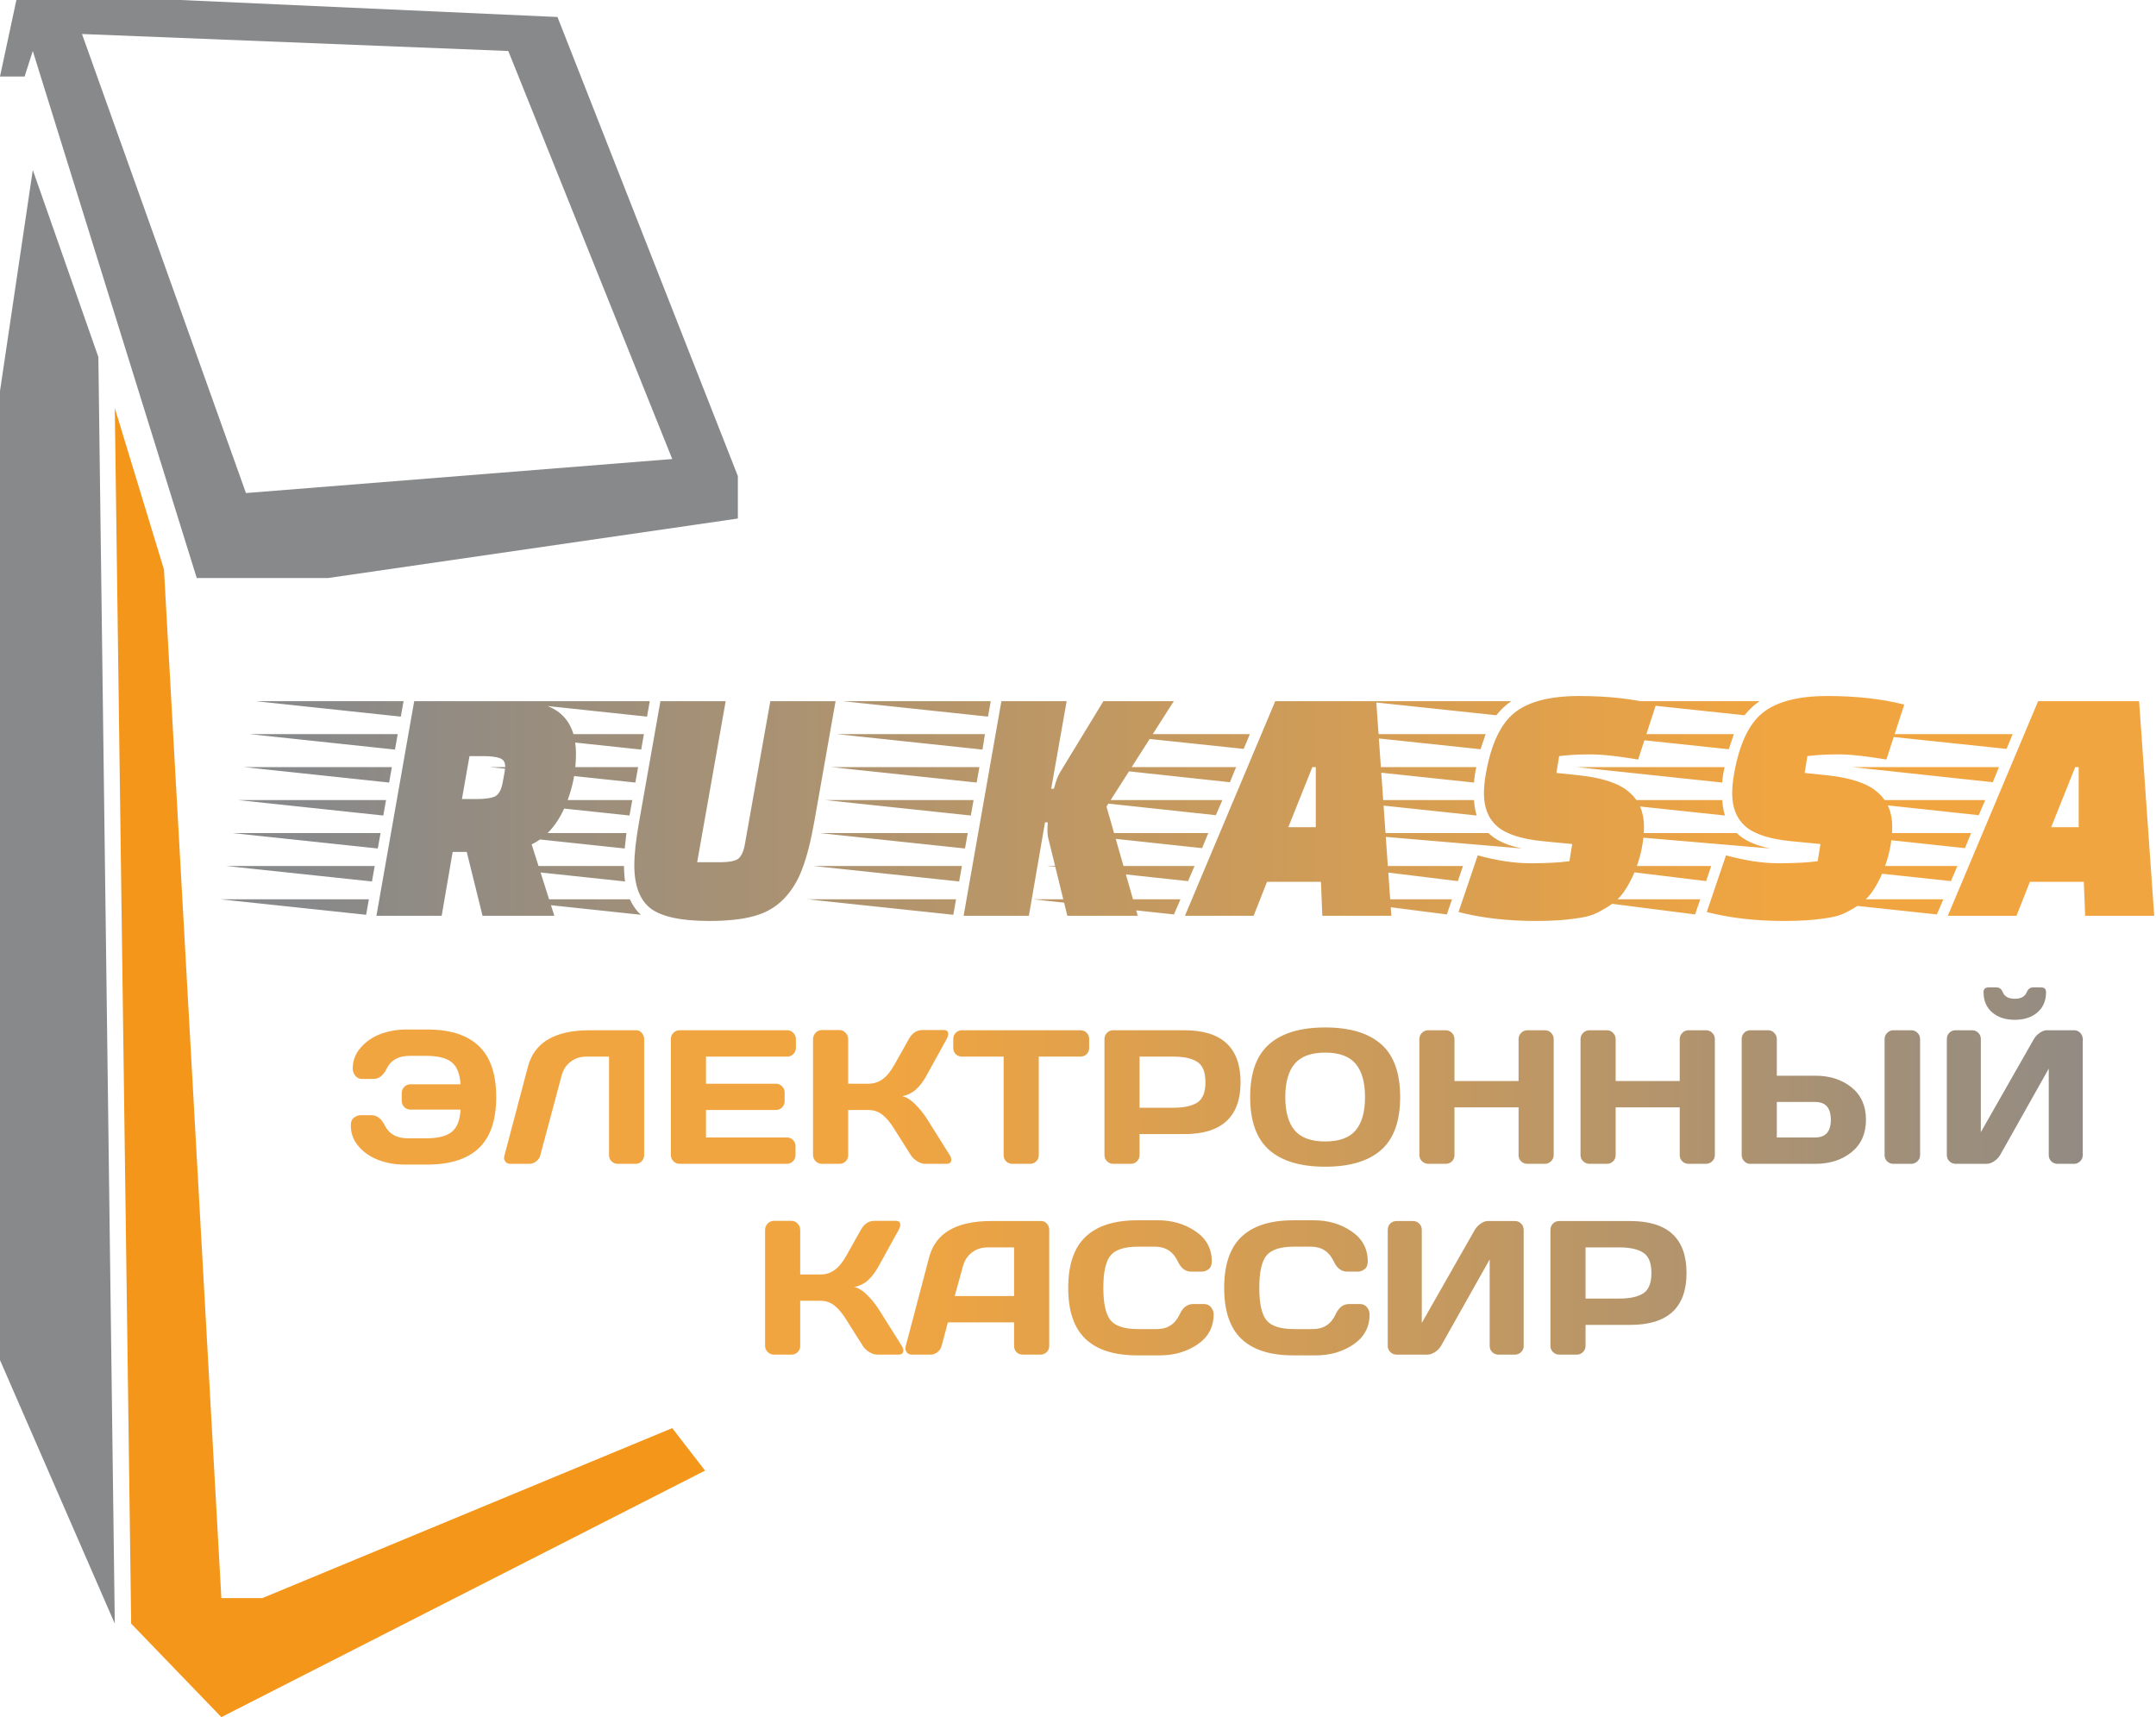
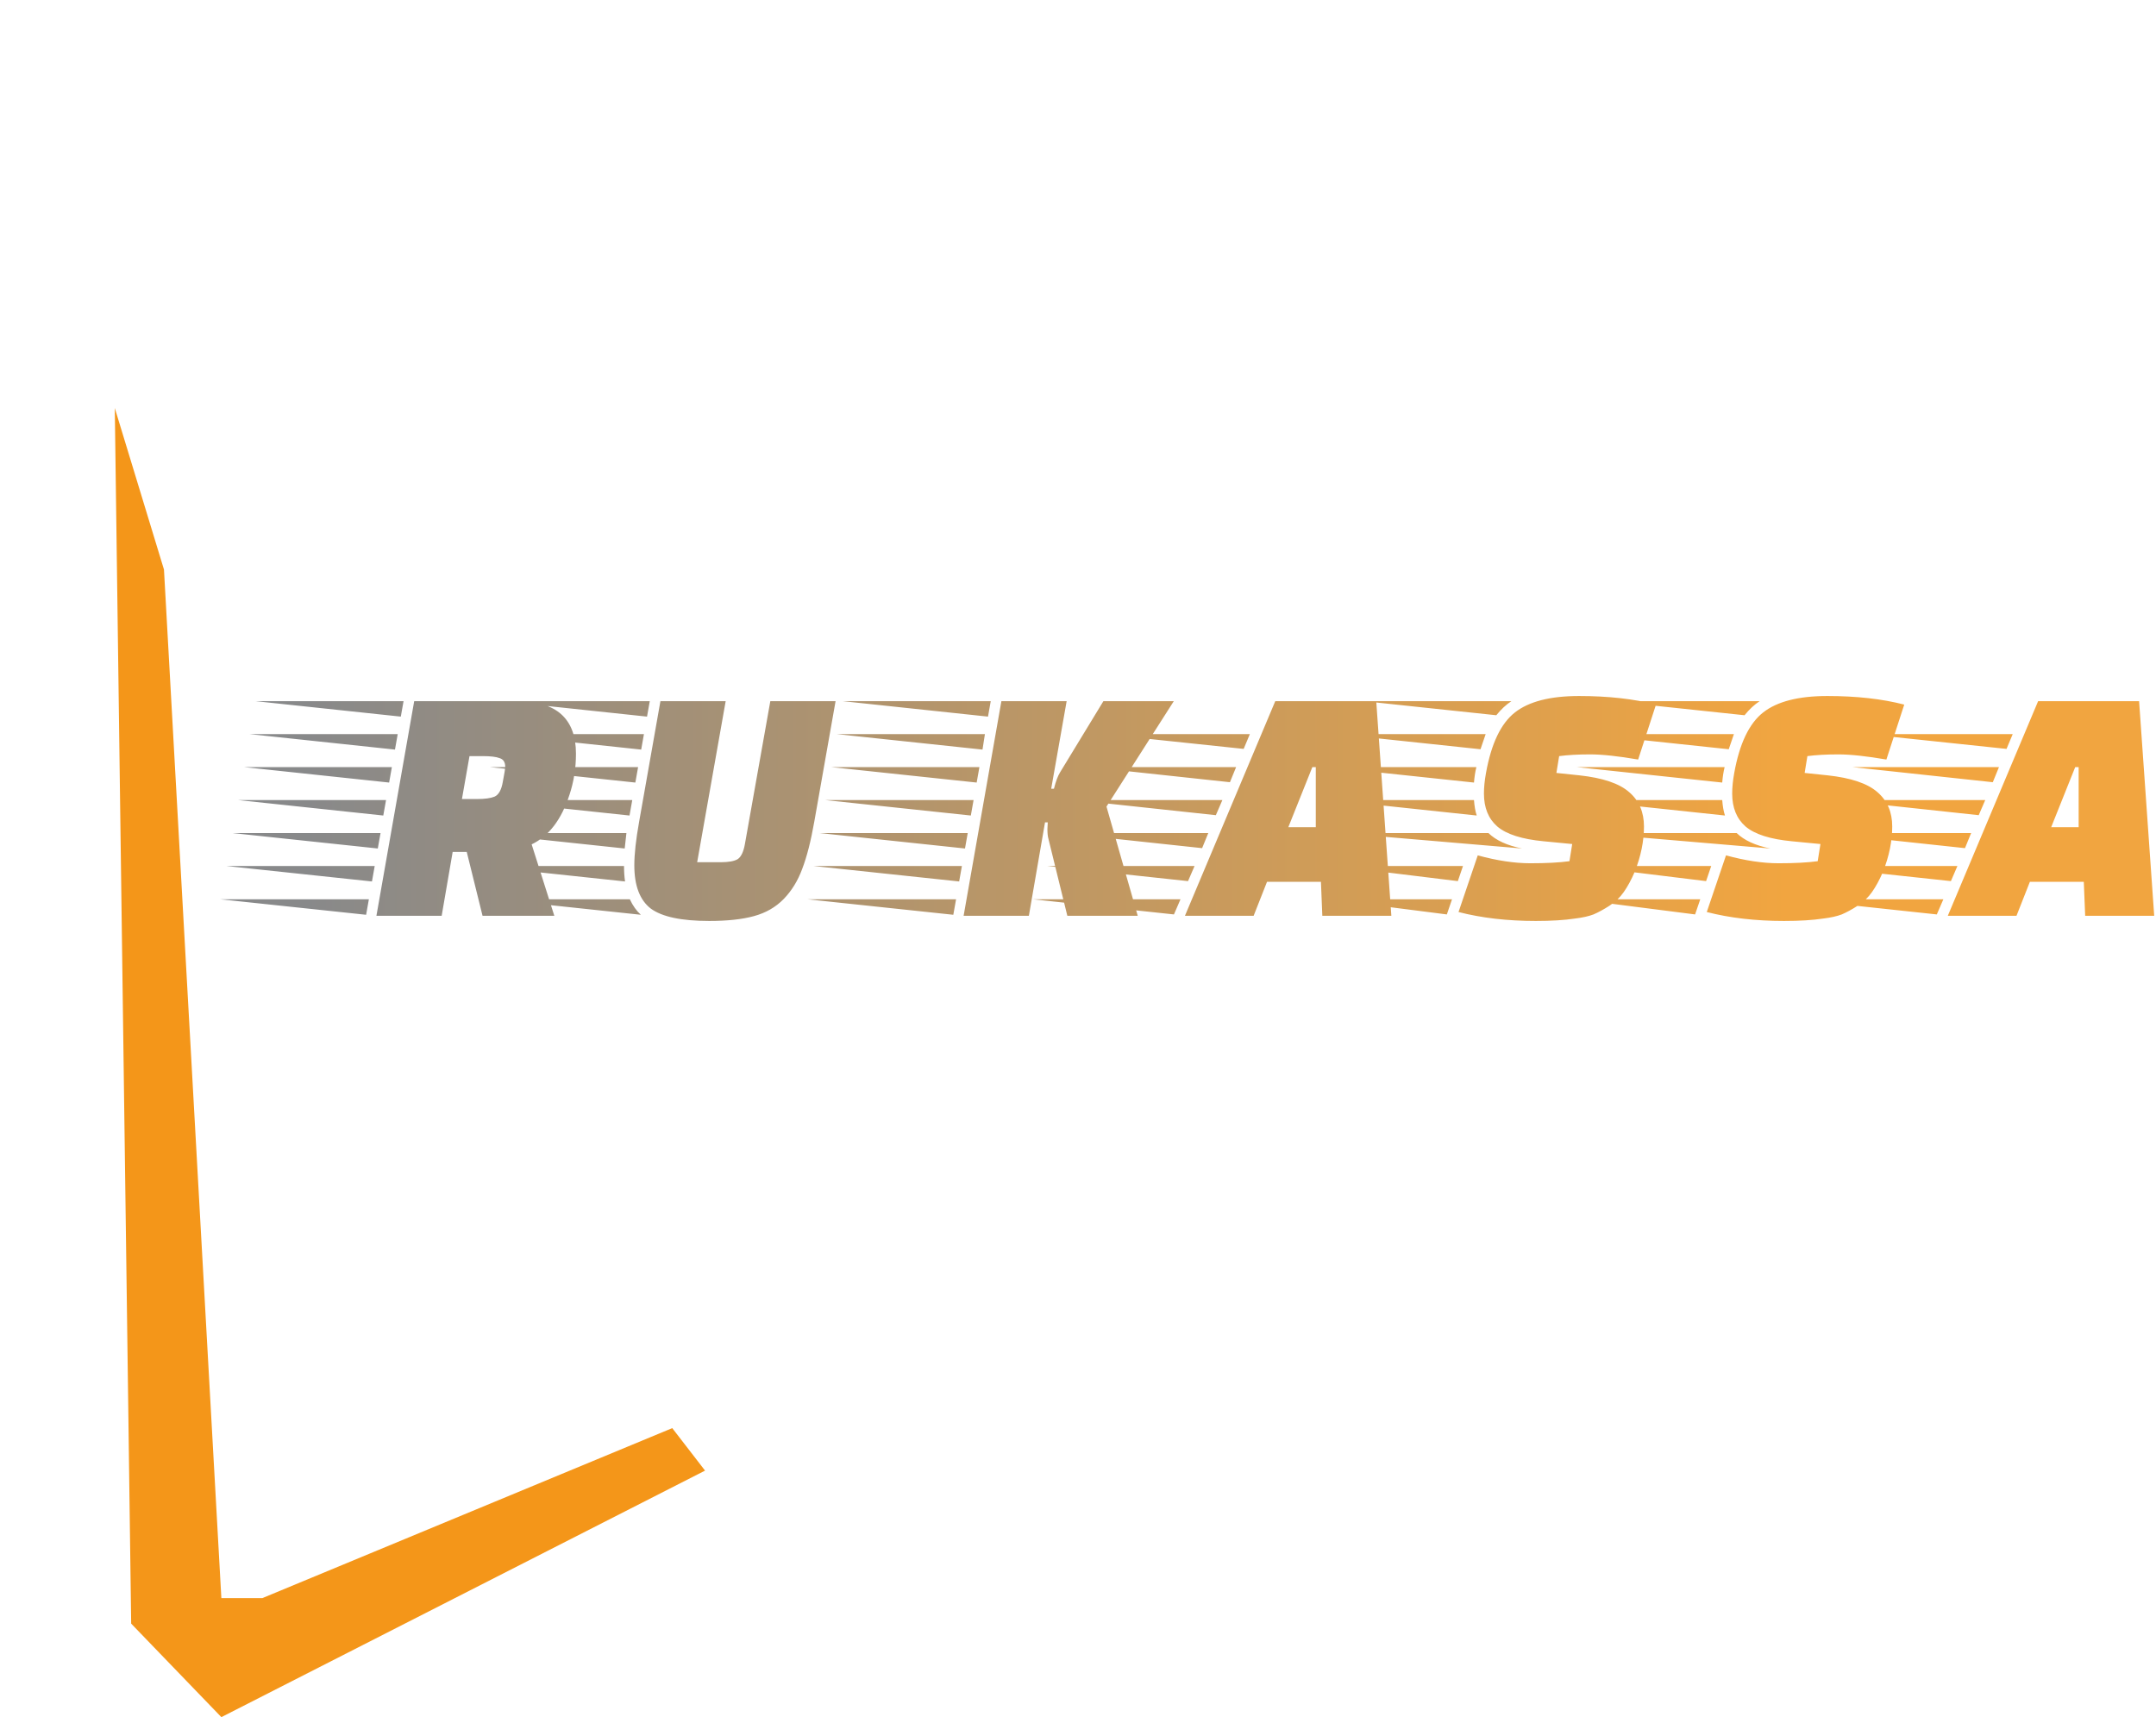
<svg xmlns="http://www.w3.org/2000/svg" width="113" height="90" viewBox="0 0 113 90" fill="none">
-   <path d="M0 71.287V20.495L1.719 8.911L5.156 18.713L6.016 85.099L0 71.287Z" fill="#88898A" />
  <path d="M6.875 85.099L6.016 21.386L8.594 29.852L11.602 83.762H13.75L35.234 74.852L36.953 77.079L11.602 90L6.875 85.099Z" fill="#F49619" />
-   <path fill-rule="evenodd" clip-rule="evenodd" d="M0 4.01H1.289L1.719 2.673L10.312 30.297H17.188L38.672 27.178V24.951L29.219 0.891L9.453 0H0.859L0 4.01ZM4.297 1.782L12.891 25.842L35.234 24.059L26.641 2.673L4.297 1.782Z" fill="#88898A" />
  <path d="M27.109 36.75C29.161 36.75 30.187 37.668 30.187 39.504C30.187 40.26 30.073 40.98 29.845 41.664C29.425 42.96 28.765 43.824 27.865 44.256L29.053 48H25.291L24.463 44.652H23.725L23.149 48H19.729L21.709 36.75H27.109ZM25.003 41.88C25.411 41.88 25.717 41.838 25.921 41.754C26.137 41.658 26.281 41.4 26.353 40.98C26.437 40.548 26.479 40.284 26.479 40.188C26.479 39.948 26.383 39.798 26.191 39.738C26.011 39.666 25.711 39.63 25.291 39.63H24.607L24.211 41.88H25.003ZM19.189 47.946L11.557 47.136H19.333L19.189 47.946ZM19.801 44.472L12.169 43.662H19.945L19.801 44.472ZM20.395 41.016L12.781 40.206H20.539L20.395 41.016ZM20.701 39.288L13.087 38.478H20.845L20.701 39.288ZM19.495 46.2L11.863 45.39H19.639L19.495 46.2ZM21.007 37.56L13.393 36.75H21.151L21.007 37.56ZM20.089 42.744L12.475 41.934H20.233L20.089 42.744ZM33.3 41.016L25.668 40.206H33.444L33.3 41.016ZM32.994 42.744L25.38 41.934H33.138L32.994 42.744ZM33.912 37.56L26.298 36.75H34.056L33.912 37.56ZM25.992 38.478H33.75L33.606 39.288L25.992 38.478ZM32.832 43.662C32.784 44.058 32.754 44.328 32.742 44.472L25.128 43.662H32.832ZM32.706 45.39C32.706 45.678 32.724 45.948 32.76 46.2L25.146 45.39H32.706ZM33.012 47.136C33.168 47.472 33.36 47.742 33.588 47.946L25.974 47.136H33.012ZM37.764 45.192C38.184 45.192 38.484 45.138 38.664 45.03C38.844 44.91 38.97 44.646 39.042 44.238L40.374 36.75H43.794L42.678 43.068C42.498 44.088 42.288 44.91 42.048 45.534C41.82 46.158 41.496 46.686 41.076 47.118C40.656 47.55 40.134 47.85 39.51 48.018C38.898 48.186 38.118 48.27 37.17 48.27C35.718 48.27 34.698 48.054 34.11 47.622C33.534 47.178 33.246 46.422 33.246 45.354C33.246 44.766 33.33 44.004 33.498 43.068L34.614 36.75H38.034L36.54 45.192H37.764ZM54.897 43.446L54.915 43.104H54.771L53.925 48H50.505L52.485 36.75H55.905L55.095 41.34H55.239C55.335 40.956 55.443 40.668 55.563 40.476L57.831 36.75H61.521L57.993 42.276L59.631 48H55.941L54.951 43.968C54.915 43.848 54.897 43.674 54.897 43.446ZM49.965 47.946L42.333 47.136H50.109L49.965 47.946ZM50.577 44.472L42.945 43.662H50.721L50.577 44.472ZM50.883 42.744L43.251 41.934H51.027L50.883 42.744ZM51.189 41.016L43.557 40.206H51.333L51.189 41.016ZM51.495 39.288L43.863 38.478H51.621L51.495 39.288ZM50.271 46.2L42.639 45.39H50.415L50.271 46.2ZM51.783 37.56L44.169 36.75H51.927L51.783 37.56ZM65.705 48H62.105L66.839 36.75H72.131L72.923 48H69.305L69.233 46.218H66.407L65.705 48ZM68.963 43.356V40.206H68.783L67.523 43.356H68.963ZM61.529 47.928L54.149 47.136H61.871L61.529 47.928ZM62.267 46.182L54.887 45.39H62.609L62.267 46.182ZM63.005 44.454L55.625 43.662H63.329L63.005 44.454ZM63.725 42.726L56.363 41.934H64.067L63.725 42.726ZM64.463 40.998L57.101 40.206H64.787L64.463 40.998ZM65.921 37.524L58.577 36.75H66.245L65.921 37.524ZM65.183 39.252L57.839 38.478H65.507L65.183 39.252ZM65.921 37.524L66.245 36.75H58.577L65.921 37.524ZM77.254 41.016L69.622 40.206H77.38C77.32 40.446 77.278 40.716 77.254 41.016ZM77.866 38.478L77.596 39.27L70.126 38.478H77.866ZM77.254 41.934C77.278 42.258 77.326 42.528 77.398 42.744L69.784 41.934H77.254ZM79.774 44.472L70.252 43.662H78.01C78.406 44.046 78.994 44.316 79.774 44.472ZM79.216 36.75C78.94 36.93 78.676 37.176 78.424 37.488L71.476 36.75H79.216ZM69.946 45.39H76.678L76.408 46.182L69.946 45.39ZM69.64 47.136H76.102L75.832 47.928L69.64 47.136ZM77.452 44.832C78.46 45.108 79.378 45.246 80.206 45.246C81.046 45.246 81.73 45.21 82.258 45.138L82.402 44.238L80.908 44.094C79.768 43.986 78.958 43.728 78.478 43.32C78.01 42.912 77.776 42.336 77.776 41.592C77.776 41.268 77.812 40.908 77.884 40.512C78.16 38.976 78.664 37.92 79.396 37.344C80.128 36.768 81.25 36.48 82.762 36.48C84.286 36.48 85.63 36.63 86.794 36.93L85.858 39.81C84.814 39.63 83.974 39.54 83.338 39.54C82.714 39.54 82.174 39.57 81.718 39.63L81.574 40.512L82.78 40.638C84.004 40.77 84.874 41.064 85.39 41.52C85.906 41.964 86.164 42.564 86.164 43.32C86.164 44.088 86.002 44.88 85.678 45.696C85.498 46.116 85.306 46.47 85.102 46.758C84.91 47.034 84.658 47.274 84.346 47.478C84.046 47.67 83.77 47.82 83.518 47.928C83.266 48.024 82.942 48.096 82.546 48.144C81.994 48.228 81.31 48.27 80.494 48.27C79.006 48.27 77.656 48.114 76.444 47.802L77.452 44.832ZM90.265 41.016L82.633 40.206H90.391C90.331 40.446 90.289 40.716 90.265 41.016ZM90.877 38.478L90.607 39.27L83.137 38.478H90.877ZM90.265 41.934C90.289 42.258 90.337 42.528 90.409 42.744L82.795 41.934H90.265ZM92.785 44.472L83.263 43.662H91.021C91.417 44.046 92.005 44.316 92.785 44.472ZM92.227 36.75C91.951 36.93 91.687 37.176 91.435 37.488L84.487 36.75H92.227ZM82.957 45.39H89.689L89.419 46.182L82.957 45.39ZM82.651 47.136H89.113L88.843 47.928L82.651 47.136ZM90.463 44.832C91.471 45.108 92.389 45.246 93.217 45.246C94.057 45.246 94.741 45.21 95.269 45.138L95.413 44.238L93.919 44.094C92.779 43.986 91.969 43.728 91.489 43.32C91.021 42.912 90.787 42.336 90.787 41.592C90.787 41.268 90.823 40.908 90.895 40.512C91.171 38.976 91.675 37.92 92.407 37.344C93.139 36.768 94.261 36.48 95.773 36.48C97.297 36.48 98.641 36.63 99.805 36.93L98.869 39.81C97.825 39.63 96.985 39.54 96.349 39.54C95.725 39.54 95.185 39.57 94.729 39.63L94.585 40.512L95.791 40.638C97.015 40.77 97.885 41.064 98.401 41.52C98.917 41.964 99.175 42.564 99.175 43.32C99.175 44.088 99.013 44.88 98.689 45.696C98.509 46.116 98.317 46.47 98.113 46.758C97.921 47.034 97.669 47.274 97.357 47.478C97.057 47.67 96.781 47.82 96.529 47.928C96.277 48.024 95.953 48.096 95.557 48.144C95.005 48.228 94.321 48.27 93.505 48.27C92.017 48.27 90.667 48.114 89.455 47.802L90.463 44.832ZM105.688 48H102.088L106.822 36.75H112.114L112.906 48H109.288L109.216 46.218H106.39L105.688 48ZM108.946 43.356V40.206H108.766L107.506 43.356H108.946ZM101.512 47.928L94.132 47.136H101.854L101.512 47.928ZM102.25 46.182L94.87 45.39H102.592L102.25 46.182ZM102.988 44.454L95.608 43.662H103.312L102.988 44.454ZM103.708 42.726L96.346 41.934H104.05L103.708 42.726ZM104.446 40.998L97.084 40.206H104.77L104.446 40.998ZM105.904 37.524L98.56 36.75H106.228L105.904 37.524ZM105.166 39.252L97.822 38.478H105.49L105.166 39.252ZM105.904 37.524L106.228 36.75H98.56L105.904 37.524Z" fill="url(#paint0_linear_401_724)" />
-   <path d="M18.385 58.988C18.385 58.796 18.442 58.66 18.556 58.578C18.67 58.493 18.78 58.451 18.888 58.451H19.464C19.757 58.451 19.991 58.63 20.167 58.988C20.388 59.434 20.787 59.659 21.363 59.662H22.335C22.953 59.662 23.401 59.55 23.678 59.325C23.958 59.101 24.111 58.712 24.137 58.158H21.515C21.388 58.158 21.279 58.114 21.188 58.026C21.1 57.935 21.056 57.826 21.056 57.699V57.289C21.056 57.162 21.1 57.055 21.188 56.967C21.279 56.876 21.388 56.83 21.515 56.83H24.137C24.104 56.283 23.951 55.899 23.678 55.678C23.404 55.453 22.957 55.341 22.335 55.341H21.466C20.886 55.341 20.486 55.564 20.265 56.01C20.092 56.371 19.859 56.552 19.566 56.552H18.985C18.832 56.552 18.71 56.495 18.619 56.381C18.531 56.267 18.487 56.143 18.487 56.01C18.487 55.59 18.629 55.22 18.912 54.901C19.195 54.579 19.547 54.342 19.967 54.188C20.387 54.035 20.829 53.959 21.295 53.959H22.384C23.591 53.959 24.496 54.249 25.099 54.828C25.704 55.404 26.007 56.296 26.007 57.504C26.007 58.708 25.704 59.599 25.099 60.175C24.496 60.751 23.591 61.039 22.384 61.039H21.197C20.732 61.039 20.287 60.963 19.864 60.81C19.444 60.657 19.093 60.421 18.81 60.102C18.526 59.779 18.385 59.408 18.385 58.988ZM26.432 60.59L27.672 55.902C28.004 54.636 29.083 54.001 30.909 53.998H33.351C33.465 53.998 33.56 54.045 33.639 54.14C33.72 54.234 33.761 54.342 33.761 54.462V60.541C33.761 60.668 33.717 60.777 33.629 60.868C33.544 60.956 33.438 61 33.312 61H32.379C32.252 61 32.143 60.956 32.052 60.868C31.964 60.777 31.92 60.668 31.92 60.541V55.38H30.729C30.416 55.38 30.143 55.469 29.908 55.648C29.677 55.824 29.521 56.062 29.439 56.361L28.321 60.541C28.289 60.675 28.215 60.785 28.102 60.873C27.988 60.958 27.867 61 27.74 61H26.749C26.635 61 26.55 60.964 26.495 60.893C26.443 60.821 26.417 60.761 26.417 60.712C26.42 60.663 26.425 60.622 26.432 60.59ZM35.162 60.531V54.452C35.162 54.325 35.208 54.218 35.299 54.13C35.39 54.042 35.499 53.998 35.626 53.998H41.256C41.383 53.998 41.49 54.044 41.578 54.135C41.669 54.226 41.715 54.335 41.715 54.462V54.921C41.715 55.048 41.669 55.157 41.578 55.248C41.49 55.336 41.383 55.38 41.256 55.38H37.003V56.801H40.665C40.792 56.801 40.899 56.846 40.987 56.938C41.078 57.025 41.124 57.133 41.124 57.26V57.719C41.124 57.846 41.078 57.955 40.987 58.046C40.899 58.134 40.792 58.178 40.665 58.178H37.003V59.618H41.246C41.37 59.618 41.476 59.662 41.563 59.75C41.651 59.838 41.695 59.945 41.695 60.072V60.541C41.695 60.668 41.65 60.777 41.559 60.868C41.467 60.956 41.358 61 41.231 61H35.626C35.499 61 35.39 60.956 35.299 60.868C35.208 60.777 35.162 60.665 35.162 60.531ZM49.859 60.785C49.859 60.928 49.775 61 49.605 61H48.487C48.36 61 48.224 60.956 48.077 60.868C47.931 60.777 47.817 60.668 47.735 60.541L46.876 59.179C46.671 58.847 46.464 58.598 46.256 58.432C46.047 58.262 45.797 58.178 45.504 58.178H44.454V60.551C44.454 60.678 44.408 60.785 44.317 60.873C44.23 60.958 44.122 61 43.995 61H43.077C42.95 61 42.841 60.954 42.75 60.863C42.659 60.769 42.613 60.658 42.613 60.531V54.462C42.613 54.335 42.659 54.224 42.75 54.13C42.841 54.035 42.95 53.988 43.077 53.988H43.995C44.122 53.988 44.23 54.035 44.317 54.13C44.408 54.224 44.454 54.335 44.454 54.462V56.801H45.504C45.79 56.801 46.041 56.723 46.256 56.566C46.474 56.41 46.681 56.158 46.876 55.81L47.633 54.462C47.805 54.149 48.04 53.992 48.336 53.988H49.464C49.62 53.988 49.698 54.057 49.698 54.193C49.698 54.268 49.671 54.358 49.615 54.462L48.556 56.381C48.403 56.661 48.23 56.892 48.038 57.074C47.849 57.257 47.602 57.385 47.296 57.46C47.511 57.505 47.73 57.641 47.955 57.865C48.183 58.09 48.383 58.334 48.556 58.598L49.776 60.541C49.832 60.635 49.859 60.717 49.859 60.785ZM49.962 54.921V54.462C49.962 54.328 50.006 54.218 50.094 54.13C50.182 54.042 50.292 53.998 50.426 53.998H56.622C56.755 53.998 56.866 54.042 56.954 54.13C57.042 54.218 57.086 54.328 57.086 54.462V54.921C57.086 55.054 57.042 55.165 56.954 55.253C56.866 55.338 56.755 55.38 56.622 55.38H54.444V60.551C54.444 60.678 54.399 60.785 54.308 60.873C54.22 60.958 54.112 61 53.985 61H53.062C52.935 61 52.827 60.958 52.735 60.873C52.648 60.785 52.603 60.678 52.603 60.551V55.38H50.426C50.292 55.38 50.182 55.338 50.094 55.253C50.006 55.165 49.962 55.054 49.962 54.921ZM57.887 60.541V54.462C57.887 54.335 57.931 54.226 58.019 54.135C58.106 54.044 58.214 53.998 58.341 53.998H62.066C64.036 53.998 65.02 54.906 65.02 56.723C65.02 58.536 64.036 59.442 62.066 59.442H59.727V60.541C59.727 60.668 59.682 60.777 59.591 60.868C59.503 60.956 59.395 61 59.269 61H58.351C58.224 61 58.115 60.956 58.023 60.868C57.932 60.777 57.887 60.668 57.887 60.541ZM59.727 58.06H61.51C62.057 58.06 62.472 57.969 62.755 57.787C63.038 57.602 63.18 57.247 63.18 56.723C63.18 56.195 63.038 55.84 62.755 55.658C62.472 55.473 62.057 55.38 61.51 55.38H59.727V58.06ZM72.384 60.277C71.72 60.86 70.743 61.151 69.454 61.151C68.168 61.151 67.192 60.86 66.524 60.277C65.857 59.691 65.523 58.765 65.523 57.499C65.523 56.233 65.857 55.308 66.524 54.726C67.192 54.143 68.168 53.852 69.454 53.852C70.743 53.852 71.72 54.143 72.384 54.726C73.051 55.308 73.385 56.233 73.385 57.499C73.385 58.765 73.051 59.691 72.384 60.277ZM71.051 55.756C70.722 55.365 70.19 55.17 69.454 55.17C68.722 55.17 68.189 55.365 67.857 55.756C67.529 56.147 67.364 56.729 67.364 57.504C67.364 58.275 67.529 58.856 67.857 59.247C68.189 59.634 68.722 59.828 69.454 59.828C70.19 59.828 70.722 59.634 71.051 59.247C71.38 58.856 71.544 58.275 71.544 57.504C71.544 56.729 71.38 56.147 71.051 55.756ZM74.391 60.541V54.462C74.391 54.335 74.436 54.226 74.527 54.135C74.618 54.044 74.731 53.998 74.864 53.998H75.772C75.899 53.998 76.007 54.044 76.095 54.135C76.186 54.226 76.231 54.335 76.231 54.462V56.659H79.591V54.462C79.591 54.335 79.636 54.226 79.728 54.135C79.819 54.044 79.928 53.998 80.055 53.998H80.963C81.096 53.998 81.207 54.044 81.295 54.135C81.386 54.226 81.432 54.335 81.432 54.462V60.541C81.432 60.668 81.384 60.777 81.29 60.868C81.199 60.956 81.09 61 80.963 61H80.055C79.928 61 79.819 60.958 79.728 60.873C79.636 60.785 79.591 60.678 79.591 60.551V58.041H76.231V60.551C76.231 60.678 76.186 60.785 76.095 60.873C76.007 60.958 75.899 61 75.772 61H74.864C74.737 61 74.627 60.956 74.532 60.868C74.438 60.777 74.391 60.668 74.391 60.541ZM82.838 60.541V54.462C82.838 54.335 82.883 54.226 82.975 54.135C83.066 54.044 83.178 53.998 83.311 53.998H84.22C84.347 53.998 84.454 54.044 84.542 54.135C84.633 54.226 84.679 54.335 84.679 54.462V56.659H88.038V54.462C88.038 54.335 88.084 54.226 88.175 54.135C88.266 54.044 88.375 53.998 88.502 53.998H89.41C89.544 53.998 89.654 54.044 89.742 54.135C89.833 54.226 89.879 54.335 89.879 54.462V60.541C89.879 60.668 89.832 60.777 89.737 60.868C89.646 60.956 89.537 61 89.41 61H88.502C88.375 61 88.266 60.958 88.175 60.873C88.084 60.785 88.038 60.678 88.038 60.551V58.041H84.679V60.551C84.679 60.678 84.633 60.785 84.542 60.873C84.454 60.958 84.347 61 84.22 61H83.311C83.185 61 83.074 60.956 82.98 60.868C82.885 60.777 82.838 60.668 82.838 60.541ZM91.285 60.531V54.462C91.285 54.328 91.329 54.218 91.417 54.13C91.505 54.042 91.616 53.998 91.749 53.998H92.667C92.794 53.998 92.901 54.044 92.989 54.135C93.08 54.226 93.126 54.335 93.126 54.462V56.381H95.138C95.903 56.381 96.537 56.584 97.042 56.991C97.546 57.398 97.799 57.965 97.799 58.69C97.799 59.416 97.546 59.983 97.042 60.39C96.537 60.797 95.903 61 95.138 61H91.725C91.607 61 91.505 60.954 91.417 60.863C91.329 60.769 91.285 60.658 91.285 60.531ZM93.126 59.618H95.138C95.685 59.618 95.958 59.309 95.958 58.69C95.958 58.069 95.685 57.758 95.138 57.758H93.126V59.618ZM98.775 60.551V54.462C98.775 54.335 98.821 54.226 98.912 54.135C99.003 54.044 99.112 53.998 99.239 53.998H100.167C100.3 53.998 100.411 54.044 100.499 54.135C100.59 54.226 100.636 54.335 100.636 54.462V60.541C100.636 60.668 100.589 60.777 100.494 60.868C100.403 60.956 100.294 61 100.167 61H99.239C99.112 61 99.003 60.958 98.912 60.873C98.821 60.785 98.775 60.678 98.775 60.551ZM102.037 60.541V54.462C102.037 54.328 102.081 54.218 102.169 54.13C102.257 54.042 102.368 53.998 102.501 53.998H103.36C103.487 53.998 103.595 54.042 103.683 54.13C103.774 54.218 103.819 54.325 103.819 54.452V59.34L106.598 54.462C106.673 54.335 106.775 54.226 106.905 54.135C107.035 54.044 107.156 53.998 107.267 53.998H108.707C108.834 53.998 108.941 54.044 109.029 54.135C109.117 54.226 109.161 54.335 109.161 54.462V60.541C109.161 60.668 109.116 60.777 109.024 60.868C108.933 60.956 108.824 61 108.697 61H107.838C107.711 61 107.602 60.956 107.511 60.868C107.423 60.777 107.379 60.668 107.379 60.541V56.01L104.83 60.541C104.755 60.668 104.649 60.777 104.513 60.868C104.376 60.956 104.244 61 104.117 61H102.501C102.374 61 102.265 60.956 102.174 60.868C102.083 60.777 102.037 60.668 102.037 60.541ZM103.961 52.001C103.961 51.835 104.05 51.752 104.229 51.752H104.63C104.789 51.752 104.902 51.835 104.967 52.001C105.061 52.232 105.271 52.348 105.597 52.348C105.925 52.348 106.135 52.232 106.227 52.001C106.295 51.835 106.409 51.752 106.568 51.752H106.969C107.148 51.752 107.237 51.835 107.237 52.001C107.237 52.447 107.088 52.8 106.788 53.06C106.489 53.321 106.091 53.451 105.597 53.451C105.105 53.451 104.71 53.321 104.41 53.06C104.111 52.8 103.961 52.447 103.961 52.001ZM47.345 70.785C47.345 70.928 47.26 71 47.091 71H45.973C45.846 71 45.709 70.956 45.562 70.868C45.416 70.777 45.302 70.668 45.221 70.541L44.361 69.179C44.156 68.847 43.95 68.598 43.741 68.432C43.533 68.262 43.282 68.178 42.989 68.178H41.94V70.551C41.94 70.678 41.894 70.785 41.803 70.873C41.715 70.958 41.607 71 41.48 71H40.562C40.435 71 40.327 70.954 40.235 70.863C40.144 70.769 40.099 70.658 40.099 70.531V64.462C40.099 64.335 40.144 64.224 40.235 64.13C40.327 64.035 40.435 63.988 40.562 63.988H41.48C41.607 63.988 41.715 64.035 41.803 64.13C41.894 64.224 41.94 64.335 41.94 64.462V66.801H42.989C43.276 66.801 43.526 66.723 43.741 66.566C43.959 66.41 44.166 66.158 44.361 65.81L45.118 64.462C45.291 64.149 45.525 63.992 45.821 63.988H46.949C47.105 63.988 47.184 64.057 47.184 64.193C47.184 64.268 47.156 64.358 47.101 64.462L46.041 66.381C45.888 66.661 45.715 66.892 45.523 67.074C45.335 67.257 45.087 67.385 44.781 67.46C44.996 67.505 45.216 67.641 45.44 67.865C45.668 68.09 45.868 68.334 46.041 68.598L47.262 70.541C47.317 70.635 47.345 70.717 47.345 70.785ZM47.472 70.551L48.697 65.902C49.029 64.636 50.11 64.001 51.94 63.998H54.571C54.692 63.998 54.791 64.044 54.869 64.135C54.95 64.226 54.991 64.332 54.991 64.452V70.551C54.991 70.678 54.946 70.785 54.855 70.873C54.763 70.958 54.654 71 54.527 71H53.609C53.476 71 53.365 70.958 53.277 70.873C53.193 70.785 53.15 70.674 53.15 70.541V69.311H49.679L49.352 70.541C49.319 70.674 49.246 70.785 49.132 70.873C49.018 70.958 48.898 71 48.77 71H47.809C47.682 71 47.59 70.964 47.535 70.893C47.48 70.818 47.452 70.753 47.452 70.697C47.455 70.642 47.462 70.593 47.472 70.551ZM50.04 67.929H53.15V65.38H51.759C51.446 65.38 51.173 65.469 50.938 65.648C50.707 65.824 50.551 66.062 50.47 66.361L50.04 67.929ZM56.891 70.175C56.288 69.599 55.987 68.708 55.987 67.504C55.987 66.296 56.288 65.404 56.891 64.828C57.496 64.249 58.403 63.959 59.61 63.959H60.699C61.438 63.959 62.091 64.151 62.657 64.535C63.227 64.919 63.512 65.445 63.512 66.112C63.512 66.304 63.455 66.443 63.341 66.527C63.227 66.609 63.116 66.649 63.009 66.649H62.428C62.128 66.649 61.895 66.47 61.73 66.112C61.489 65.598 61.088 65.341 60.528 65.341H59.659C58.946 65.341 58.463 65.494 58.209 65.8C57.955 66.106 57.828 66.672 57.828 67.499C57.828 68.326 57.955 68.894 58.209 69.203C58.463 69.509 58.946 69.662 59.659 69.662H60.631C61.191 69.662 61.59 69.405 61.827 68.891C61.993 68.529 62.227 68.349 62.53 68.349H63.111C63.264 68.349 63.385 68.406 63.473 68.519C63.564 68.633 63.609 68.757 63.609 68.891C63.609 69.558 63.326 70.084 62.76 70.468C62.193 70.849 61.541 71.039 60.802 71.039H59.61C58.403 71.039 57.496 70.751 56.891 70.175ZM65.064 70.175C64.462 69.599 64.161 68.708 64.161 67.504C64.161 66.296 64.462 65.404 65.064 64.828C65.67 64.249 66.576 63.959 67.784 63.959H68.873C69.612 63.959 70.265 64.151 70.831 64.535C71.401 64.919 71.686 65.445 71.686 66.112C71.686 66.304 71.629 66.443 71.515 66.527C71.401 66.609 71.29 66.649 71.183 66.649H70.602C70.302 66.649 70.069 66.47 69.903 66.112C69.662 65.598 69.262 65.341 68.702 65.341H67.833C67.12 65.341 66.637 65.494 66.383 65.8C66.129 66.106 66.002 66.672 66.002 67.499C66.002 68.326 66.129 68.894 66.383 69.203C66.637 69.509 67.12 69.662 67.833 69.662H68.805C69.365 69.662 69.763 69.405 70.001 68.891C70.167 68.529 70.401 68.349 70.704 68.349H71.285C71.438 68.349 71.559 68.406 71.647 68.519C71.738 68.633 71.783 68.757 71.783 68.891C71.783 69.558 71.5 70.084 70.934 70.468C70.367 70.849 69.715 71.039 68.976 71.039H67.784C66.576 71.039 65.67 70.751 65.064 70.175ZM72.735 70.541V64.462C72.735 64.329 72.779 64.218 72.867 64.13C72.955 64.042 73.066 63.998 73.199 63.998H74.059C74.186 63.998 74.293 64.042 74.381 64.13C74.472 64.218 74.518 64.325 74.518 64.452V69.34L77.296 64.462C77.371 64.335 77.473 64.226 77.603 64.135C77.734 64.044 77.854 63.998 77.965 63.998H79.405C79.532 63.998 79.64 64.044 79.728 64.135C79.815 64.226 79.859 64.335 79.859 64.462V70.541C79.859 70.668 79.814 70.777 79.723 70.868C79.632 70.956 79.522 71 79.395 71H78.536C78.409 71 78.3 70.956 78.209 70.868C78.121 70.777 78.077 70.668 78.077 70.541V66.01L75.528 70.541C75.454 70.668 75.348 70.777 75.211 70.868C75.074 70.956 74.942 71 74.815 71H73.199C73.072 71 72.963 70.956 72.872 70.868C72.781 70.777 72.735 70.668 72.735 70.541ZM81.261 70.541V64.462C81.261 64.335 81.305 64.226 81.393 64.135C81.481 64.044 81.588 63.998 81.715 63.998H85.44C87.41 63.998 88.394 64.906 88.394 66.723C88.394 68.536 87.41 69.442 85.44 69.442H83.102V70.541C83.102 70.668 83.056 70.777 82.965 70.868C82.877 70.956 82.769 71 82.643 71H81.725C81.598 71 81.489 70.956 81.397 70.868C81.306 70.777 81.261 70.668 81.261 70.541ZM83.102 68.061H84.884C85.431 68.061 85.846 67.969 86.129 67.787C86.412 67.602 86.554 67.247 86.554 66.723C86.554 66.195 86.412 65.841 86.129 65.658C85.846 65.473 85.431 65.38 84.884 65.38H83.102V68.061Z" fill="url(#paint1_linear_401_724)" />
  <defs>
    <linearGradient id="paint0_linear_401_724" x1="16" y1="41" x2="102.815" y2="41" gradientUnits="userSpaceOnUse">
      <stop stop-color="#88898A" />
      <stop offset="0.895" stop-color="#F1A540" />
    </linearGradient>
    <linearGradient id="paint1_linear_401_724" x1="110" y1="52" x2="18" y2="52" gradientUnits="userSpaceOnUse">
      <stop stop-color="#918B84" />
      <stop offset="0.693" stop-color="#F1A540" />
    </linearGradient>
  </defs>
</svg>